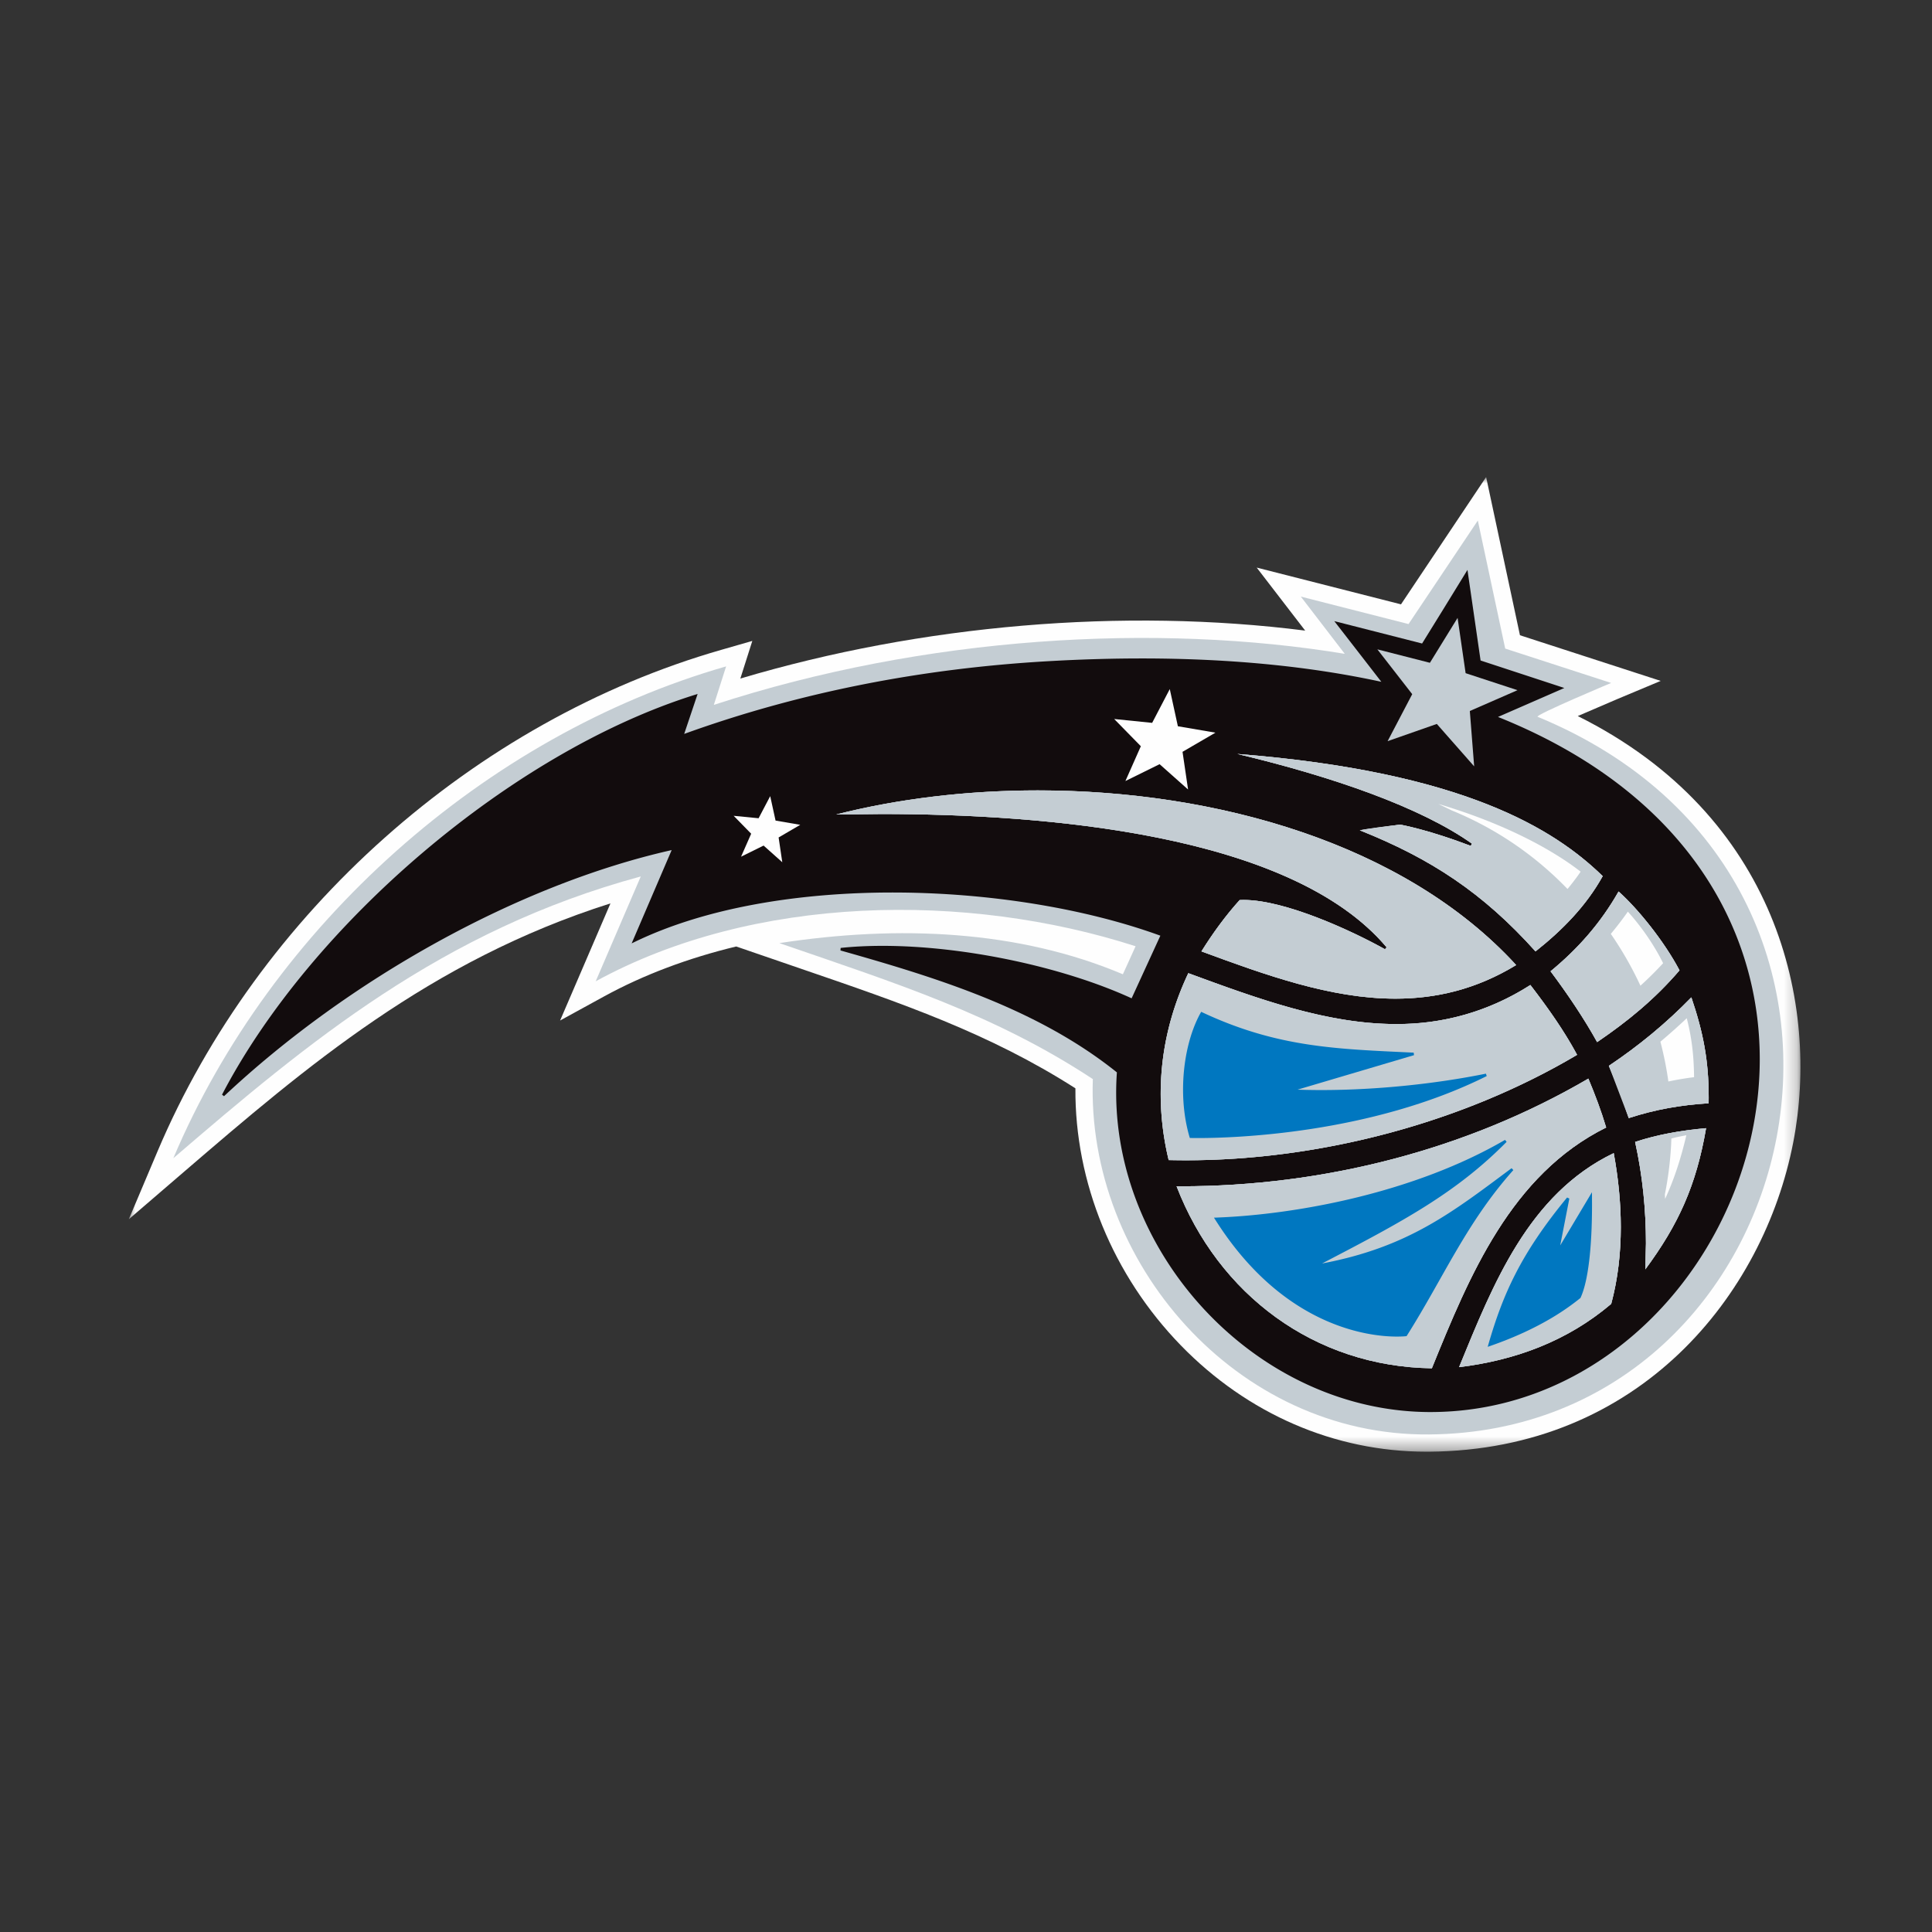
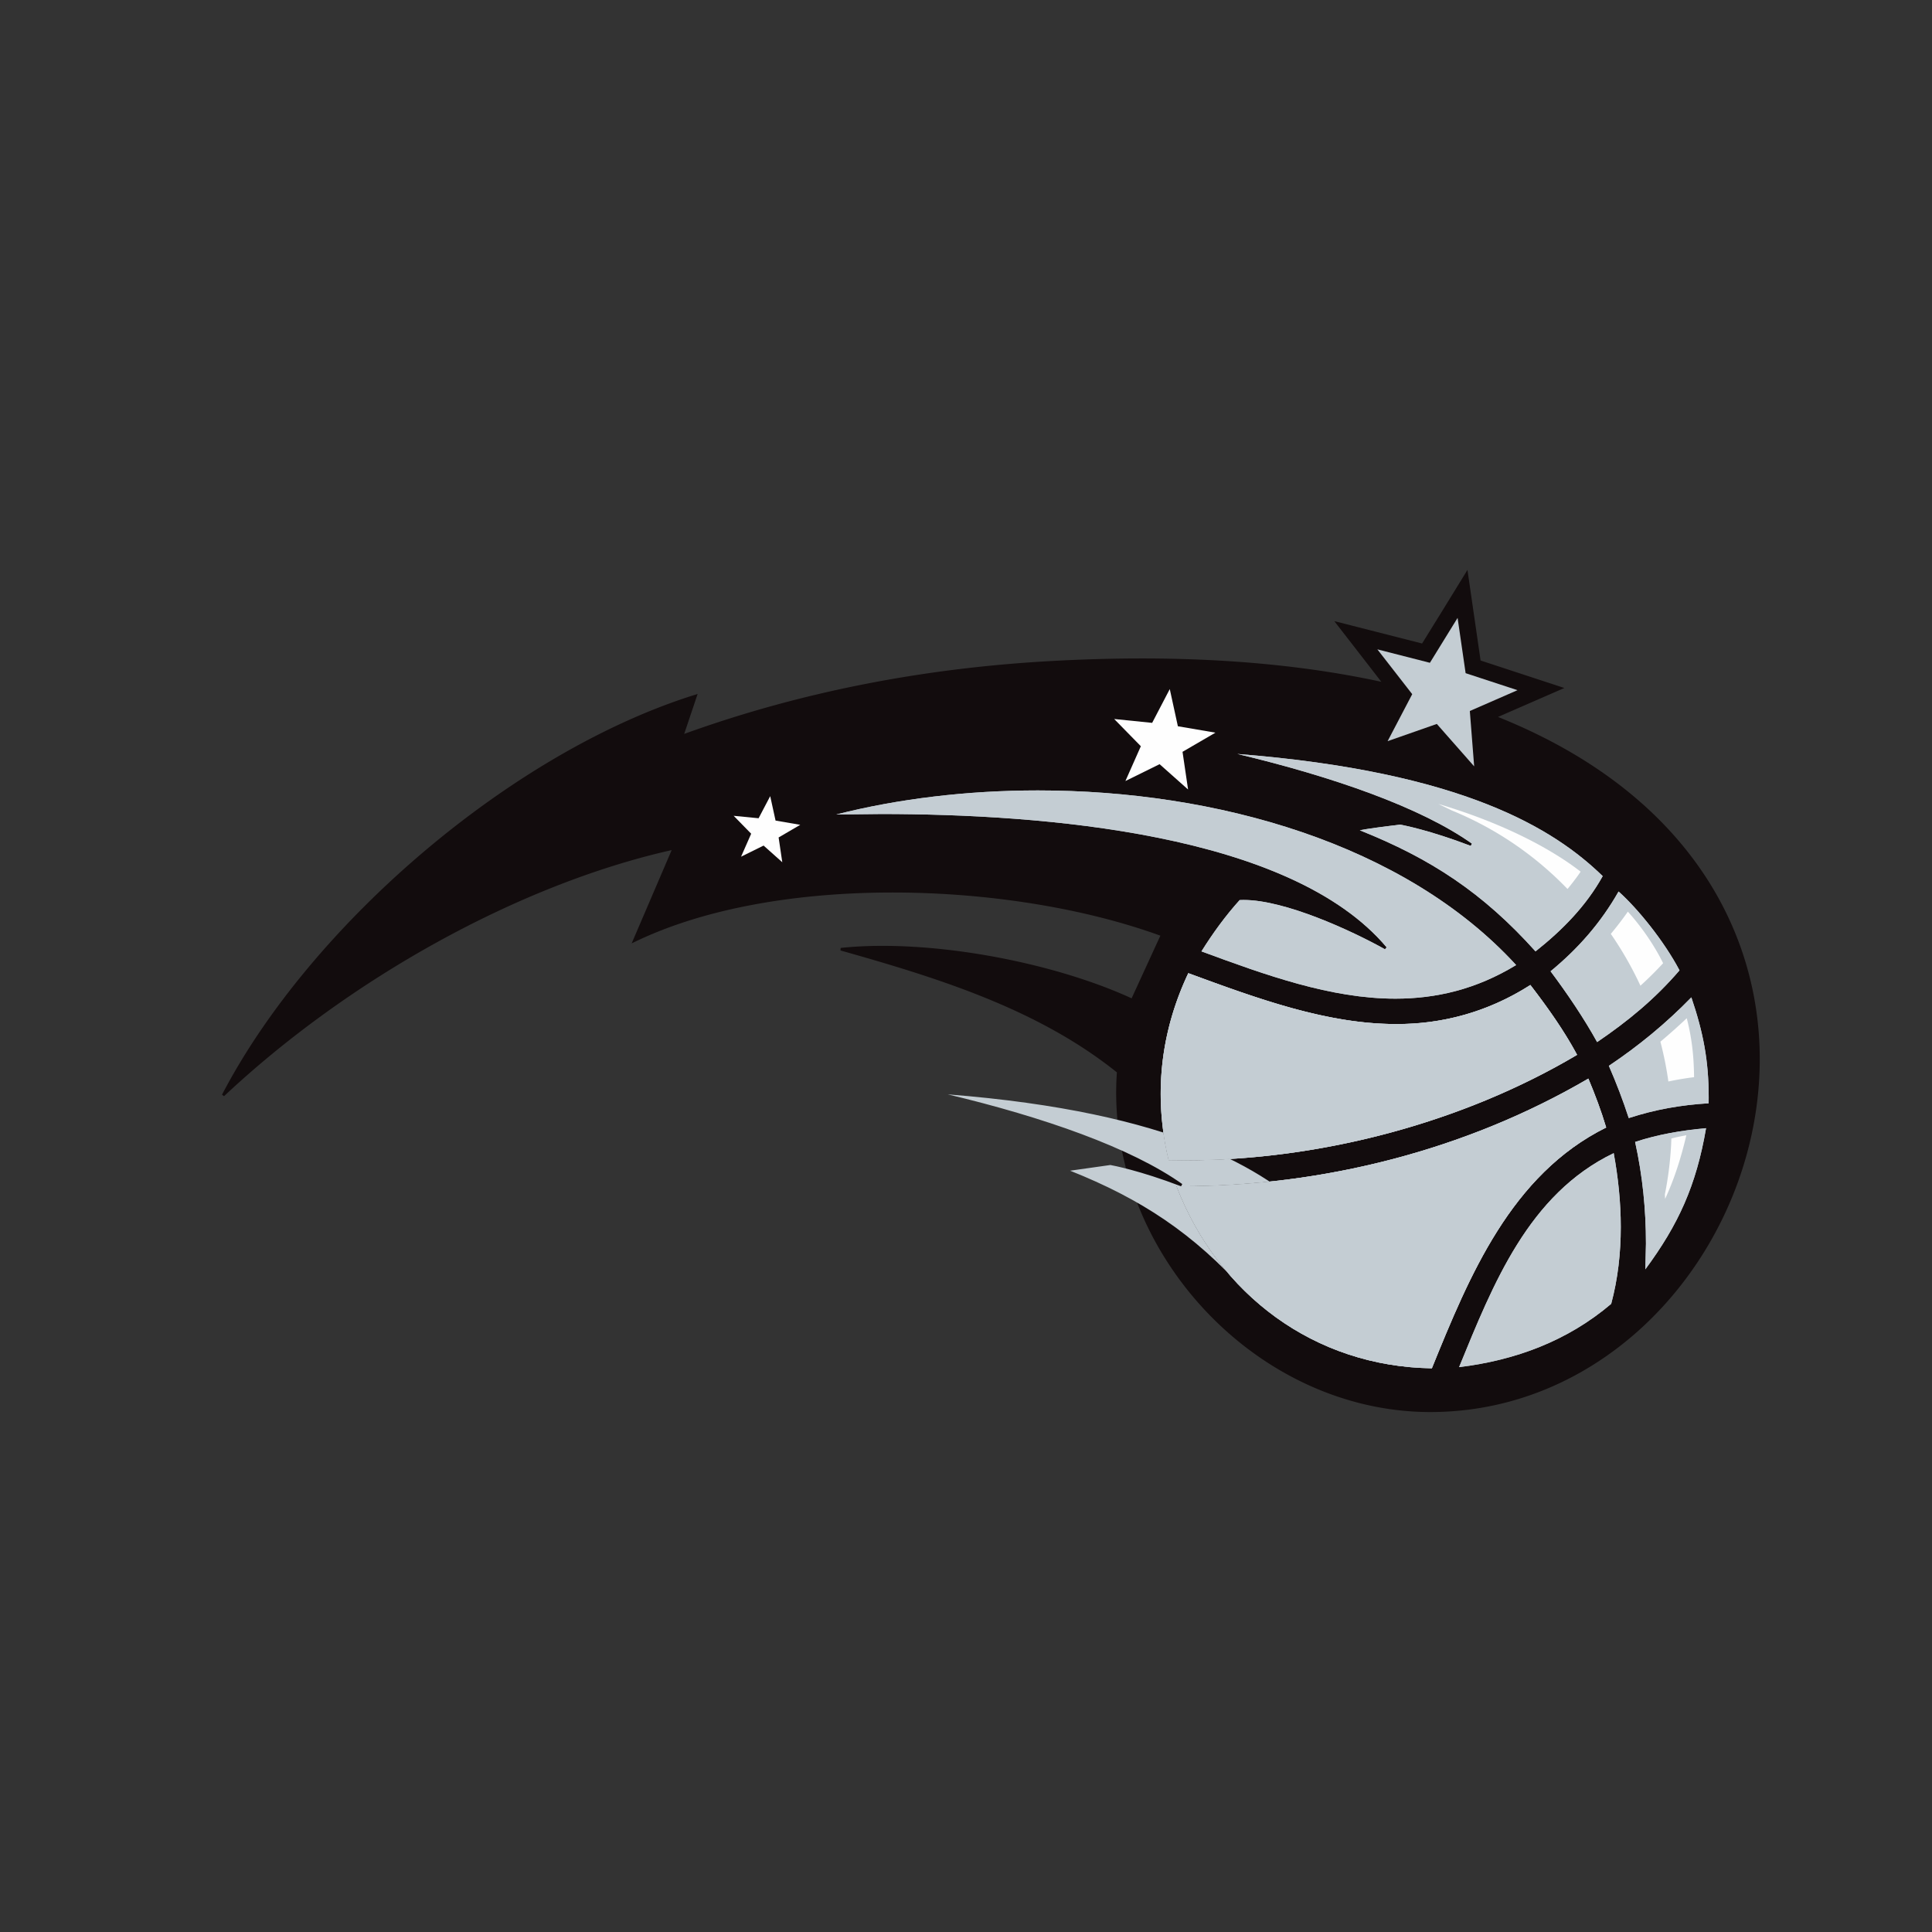
<svg xmlns="http://www.w3.org/2000/svg" xmlns:xlink="http://www.w3.org/1999/xlink" width="150" height="150">
  <rect width="100%" height="100%" fill="#333333" stroke="none" />
  <defs>
-     <path id="A" d="M129.784 75.681V.011H.001v75.67h129.783z" />
    <path id="B" d="M132.66 85.659c-2.15.131-4.14.477-6.204 1.149-.45-1.383-.964-2.728-1.545-4.057 2.348-1.575 4.434-3.296 6.405-5.316.927 2.728 1.347 4.919 1.347 7.768l-.003.455" />
    <path id="C" d="M125.665 69.216c1.478 1.31 3.54 3.858 4.732 6.122-1.896 2.208-3.982 3.928-6.397 5.57-1.02-1.851-2.354-3.815-3.615-5.498 2.142-1.763 3.904-3.767 5.281-6.195" />
    <path id="D" d="M96.073 58.537c17.572 1.385 24.617 5.846 28.36 9.485-1.28 2.307-3.122 4.185-5.216 5.844-4.081-4.55-8.143-7.21-13.641-9.402.991-.196 2.22-.319 3.125-.442.193.035 2.255.418 5.489 1.653l.094-.174c-3.968-2.816-10.791-5.195-18.212-6.964" />
    <path id="E" d="M92.074 90.083a55.6 55.6 0 0 1-1.339-.016c-.415-1.723-.619-3.443-.619-5.147 0-3.207.723-6.358 2.145-9.362 5.388 1.98 10.754 3.949 16.118 3.949a18.98 18.98 0 0 0 10.438-3.033c1.323 1.723 2.597 3.51 3.626 5.423-8.92 5.292-19.963 8.186-30.369 8.186" />
    <path id="F" d="M111.168 106.232c-9.102-.126-16.565-5.707-19.818-14.128h.351c10.998 0 22.105-2.797 31.619-8.36.522 1.243.996 2.5 1.382 3.794-7.388 3.668-10.62 11.513-13.533 18.694" />
    <path id="G" d="M127.743 98.552l.048-1.993c0-2.647-.262-5.276-.841-7.899 1.77-.587 3.631-.9 5.508-1.069-.763 4.453-2.142 7.478-4.716 10.961" />
    <path id="H" d="M117.712 74.926c-3.098 1.889-6.223 2.61-9.372 2.61-5.01 0-10.066-1.827-15.06-3.671.878-1.404 1.858-2.757 2.967-3.984l.305-.008c3.224-.003 8.395 2.387 10.979 3.829l.126-.153c-7.468-8.877-26.738-10.345-39.221-10.35l-3.511.038c4.799-1.219 10.157-1.868 15.649-1.868 13.825-.003 28.481 4.116 37.138 13.558" />
    <path id="I" d="M125.093 101.23c-3.39 2.88-7.423 4.381-11.809 4.914 2.64-6.449 5.388-13.432 12.004-16.615.345 1.878.549 3.81.549 5.734 0 2.015-.222 4.024-.744 5.967" />
  </defs>
  <g fill="none" fill-rule="evenodd">
    <g transform="translate(10 37.027)">
      <mask id="J" fill="#fff">
        <use xlink:href="#A" />
      </mask>
      <path d="M112.497 18.568l3.106-1.334 3.334-1.396-10.928-3.545L105.382.01l-6.609 9.884-11.204-2.854 3.765 4.893c-14.109-1.793-29.78-.469-43.854 3.722l.929-2.921-2.405.691C26.84 18.921 10.066 33.846 2.226 52.373L.001 57.636l4.33-3.724c9.367-8.046 19.034-16.352 33.065-20.8l-3.91 9.094 3.409-1.868c3.079-1.688 6.555-2.985 10.264-3.88l5.007 1.72c7.841 2.687 14.645 5.016 21.329 9.292-.051 7.293 2.908 14.528 8.186 19.959 5.182 5.329 11.943 8.253 19.06 8.253h.212c16.34-.123 25.974-12.156 28.275-24.021 2.067-10.667-1.213-25.368-16.731-33.093" fill="#fefefe" mask="url(#J)" />
    </g>
-     <path d="M60.512 73.223c9.287-1.425 18.554-1.007 26.668 2.419l.988-2.176c-13.126-4.228-29.627-4.011-41.918 2.722l3.5-8.14c-15.448 4.177-25.843 12.896-36.292 21.875 7.618-18.008 24.183-32.812 42.917-38.184l-.953 2.988c16.404-5.356 34.409-6.372 48.987-3.963l-3.414-4.445 8.363 2.133 5.38-8.038 2.126 9.941 8.223 2.669s-5.99 2.511-5.704 2.628c31.145 12.837 21.176 55.49-8.44 55.718-14.979.123-26.601-13.421-26.095-27.59-7.616-5.016-15.258-7.43-24.336-10.557" fill="#c4cdd3" />
    <path d="M116.302 55.664l4.914-2.144.238-.104-.249-.083-6.253-2.052-.98-6.765-.037-.271-1.872 3.046-1.652 2.671-6.536-1.667-.281-.07.177.228c.005.005 2.166 2.789 3.476 4.483-5.353-1.163-11.528-1.814-18.608-1.814-2.324 0-4.745.07-7.262.214-9.653.552-19.146 2.353-28.256 5.645l1.042-3.1-.185.056C39.721 58.394 24.131 71.767 17.238 84.99l.155.118c9.744-9.145 22.933-16.449 34.755-19.107l-3.106 7.242.241-.115c5.5-2.658 12.722-3.834 20.011-3.834 7.455 0 14.979 1.233 20.796 3.352l-2.231 4.863c-5.302-2.433-12.971-4.073-19.334-4.073-1.133 0-2.225.051-3.256.161l-.016.196c7.514 2.122 15.295 4.52 21.462 9.466a22.1 22.1 0 0 0-.056 1.573c.003 13.016 11.233 24.798 24.411 24.8l.268-.003c14.524-.171 25.286-13.496 25.289-27.389.003-10.233-5.851-20.779-20.324-26.577" fill="#120c0d" />
    <g fill="#c4cdd3">
-       <path d="M108.38 79.506c-5.364 0-10.73-1.967-16.12-3.949-1.419 3.006-2.142 6.157-2.142 9.362 0 1.704.204 3.427.619 5.147l1.339.016c10.406 0 21.449-2.894 30.369-8.186-1.028-1.913-2.303-3.7-3.626-5.42-3.473 2.197-6.954 3.03-10.438 3.03M91.7 92.104h-.351c3.254 8.421 10.716 14.002 19.818 14.128 2.913-7.181 6.146-15.026 13.533-18.694-.386-1.294-.86-2.553-1.382-3.794-9.514 5.562-20.622 8.36-31.619 8.36m22.493-26.428c-3.235-1.235-5.297-1.618-5.489-1.653l-3.128.442c5.5 2.192 9.56 4.85 13.641 9.402 2.097-1.659 3.939-3.537 5.216-5.844-3.741-3.641-10.786-8.102-28.358-9.485 7.42 1.766 14.243 4.148 18.209 6.964l-.091.174z" />
-       <path d="M64.926 63.237l3.511-.038c12.484.005 31.75 1.474 39.221 10.35l-.126.15c-2.584-1.442-7.755-3.829-10.979-3.826a6.05 6.05 0 0 0-.305.008c-1.109 1.224-2.089 2.58-2.967 3.984 4.994 1.841 10.05 3.671 15.06 3.668 3.146 0 6.274-.718 9.372-2.607-8.66-9.442-23.315-13.56-37.141-13.56-5.489 0-10.85.648-15.646 1.87M124 80.909c2.415-1.645 4.501-3.363 6.395-5.57-1.192-2.267-3.251-4.812-4.729-6.122-1.376 2.428-3.138 4.432-5.281 6.195 1.261 1.683 2.595 3.647 3.615 5.498m-10.715 25.235c4.386-.536 8.419-2.034 11.809-4.914.522-1.943.744-3.952.744-5.967 0-1.924-.204-3.856-.549-5.734-6.617 3.18-9.364 10.166-12.004 16.615m14.506-9.587l-.048 1.993c2.573-3.483 3.952-6.508 4.716-10.959-1.877.166-3.738.482-5.508 1.069.578 2.623.841 5.249.841 7.896" />
-       <path d="M124.911 82.751l1.545 4.057c2.062-.673 4.054-1.018 6.204-1.149l.003-.455c0-2.848-.42-5.04-1.347-7.765-1.974 2.02-4.057 3.74-6.405 5.313" />
+       <path d="M108.38 79.506c-5.364 0-10.73-1.967-16.12-3.949-1.419 3.006-2.142 6.157-2.142 9.362 0 1.704.204 3.427.619 5.147l1.339.016c10.406 0 21.449-2.894 30.369-8.186-1.028-1.913-2.303-3.7-3.626-5.42-3.473 2.197-6.954 3.03-10.438 3.03M91.7 92.104h-.351c3.254 8.421 10.716 14.002 19.818 14.128 2.913-7.181 6.146-15.026 13.533-18.694-.386-1.294-.86-2.553-1.382-3.794-9.514 5.562-20.622 8.36-31.619 8.36c-3.235-1.235-5.297-1.618-5.489-1.653l-3.128.442c5.5 2.192 9.56 4.85 13.641 9.402 2.097-1.659 3.939-3.537 5.216-5.844-3.741-3.641-10.786-8.102-28.358-9.485 7.42 1.766 14.243 4.148 18.209 6.964l-.091.174z" />
      <use xlink:href="#B" />
      <use xlink:href="#B" />
      <use xlink:href="#C" />
      <use xlink:href="#C" />
      <use xlink:href="#D" />
      <use xlink:href="#D" />
      <use xlink:href="#E" />
      <use xlink:href="#E" />
      <use xlink:href="#F" />
      <use xlink:href="#F" />
      <use xlink:href="#G" />
      <use xlink:href="#G" />
      <use xlink:href="#H" />
      <use xlink:href="#H" />
      <use xlink:href="#I" />
      <use xlink:href="#I" />
      <path d="M107.733 57.544l3.821-1.337 2.9 3.293-.337-4.298 3.701-1.616-4.027-1.321-.624-4.292-2.15 3.486-4.078-1.042 2.705 3.478z" />
    </g>
    <path d="M87.376 60.64l2.654-1.31 2.212 1.967-.431-2.926 2.555-1.487-2.916-.498-.629-2.886-1.368 2.623-2.948-.3 2.07 2.114zm-29.84 5.873l1.749-.863 1.451 1.294-.284-1.924 1.679-.981-1.917-.33-.415-1.897-.902 1.717-1.936-.19 1.36 1.391z" fill="#fefefe" />
-     <path d="M123.602 92.92l-.003-.356-2.464 4.129.707-3.636-.174-.083c-3.61 4.381-4.989 7.529-6.111 11.409l-.054.185.182-.062c4.051-1.407 6.143-3.033 7-3.714l.019-.016.011-.021c.603-1.308.886-3.957.889-7.205l-.003-.63m-8.235-9.561c-3.942.801-8.542 1.273-12.757 1.273a53.32 53.32 0 0 1-1.869-.032l9.043-2.677-.024-.196c-5.971-.281-10.58-.394-16.415-3.13l-.083-.04-.046.08c-.868 1.559-1.363 3.743-1.363 5.956 0 1.257.161 2.524.503 3.687l.021.07.07.003c.005 0 .212.005.594.005 2.608 0 13.322-.287 22.389-4.812l-.064-.188zm1.994 7.34c-4.56 3.389-7.993 6.13-14.717 7.398 6.226-3.237 10.403-5.463 14.329-9.442l-.121-.155c-6.962 4.057-16.029 5.793-22.426 6.034l-.174.005.094.147c5.267 8.338 11.93 9.086 14.096 9.086h.013c.45 0 .702-.029.707-.029l.046-.008.024-.038c2.828-4.472 4.625-8.778 8.264-12.85l-.134-.147z" fill="#0077c0" />
    <path d="M112.691 62.912l-1.018-.496c5.385 1.6 9.016 3.679 11.046 5.26-.313.464-.661.911-1.018 1.345-2.493-2.586-5.538-4.692-9.011-6.109m16.589 30.173l-.019-.351a26.81 26.81 0 0 0 .506-4.341c.38-.102.771-.18 1.162-.252-.418 1.782-.937 3.403-1.65 4.943m2.249-9.453a24.95 24.95 0 0 0-1.995.335c-.145-1.042-.353-2.074-.619-3.089.699-.587 1.368-1.184 2.046-1.822.388 1.498.552 2.904.568 4.576m-2.402-8.847c-.597.643-1.176 1.214-1.762 1.747a27.07 27.07 0 0 0-2.3-4.024c.461-.555.905-1.128 1.323-1.728 1.125 1.246 2.102 2.703 2.739 4.006" fill="#fefefe" />
  </g>
</svg>